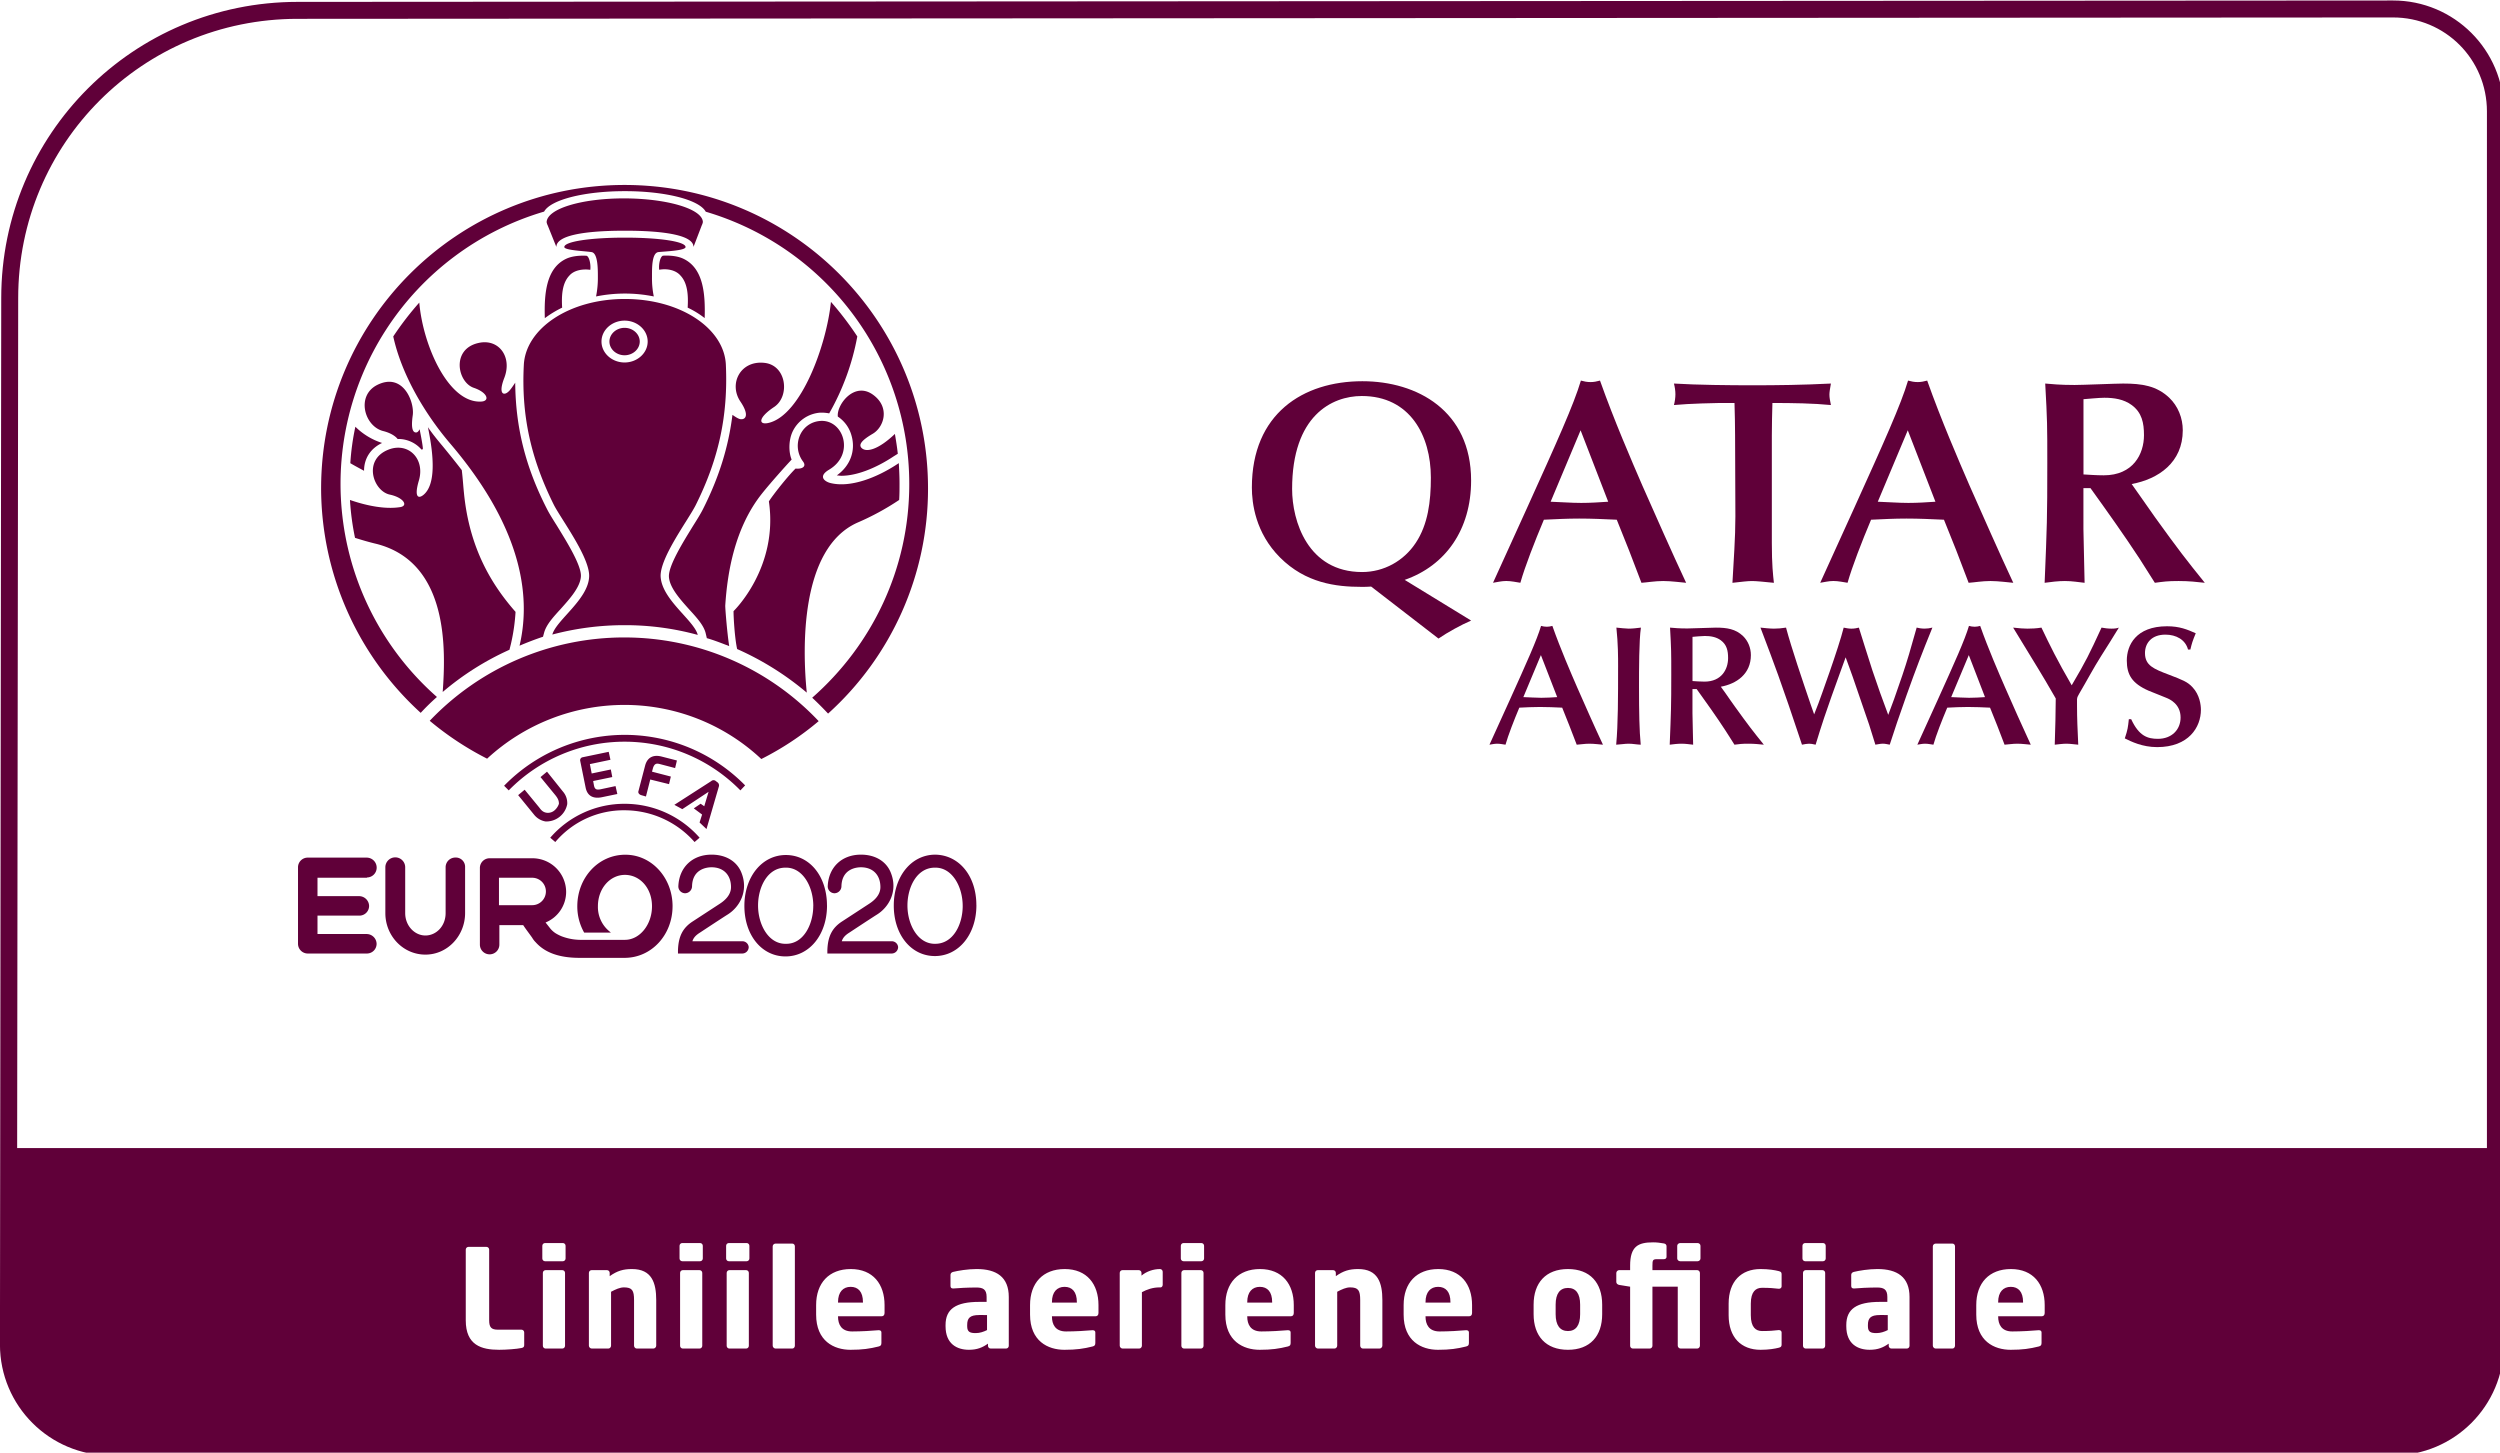
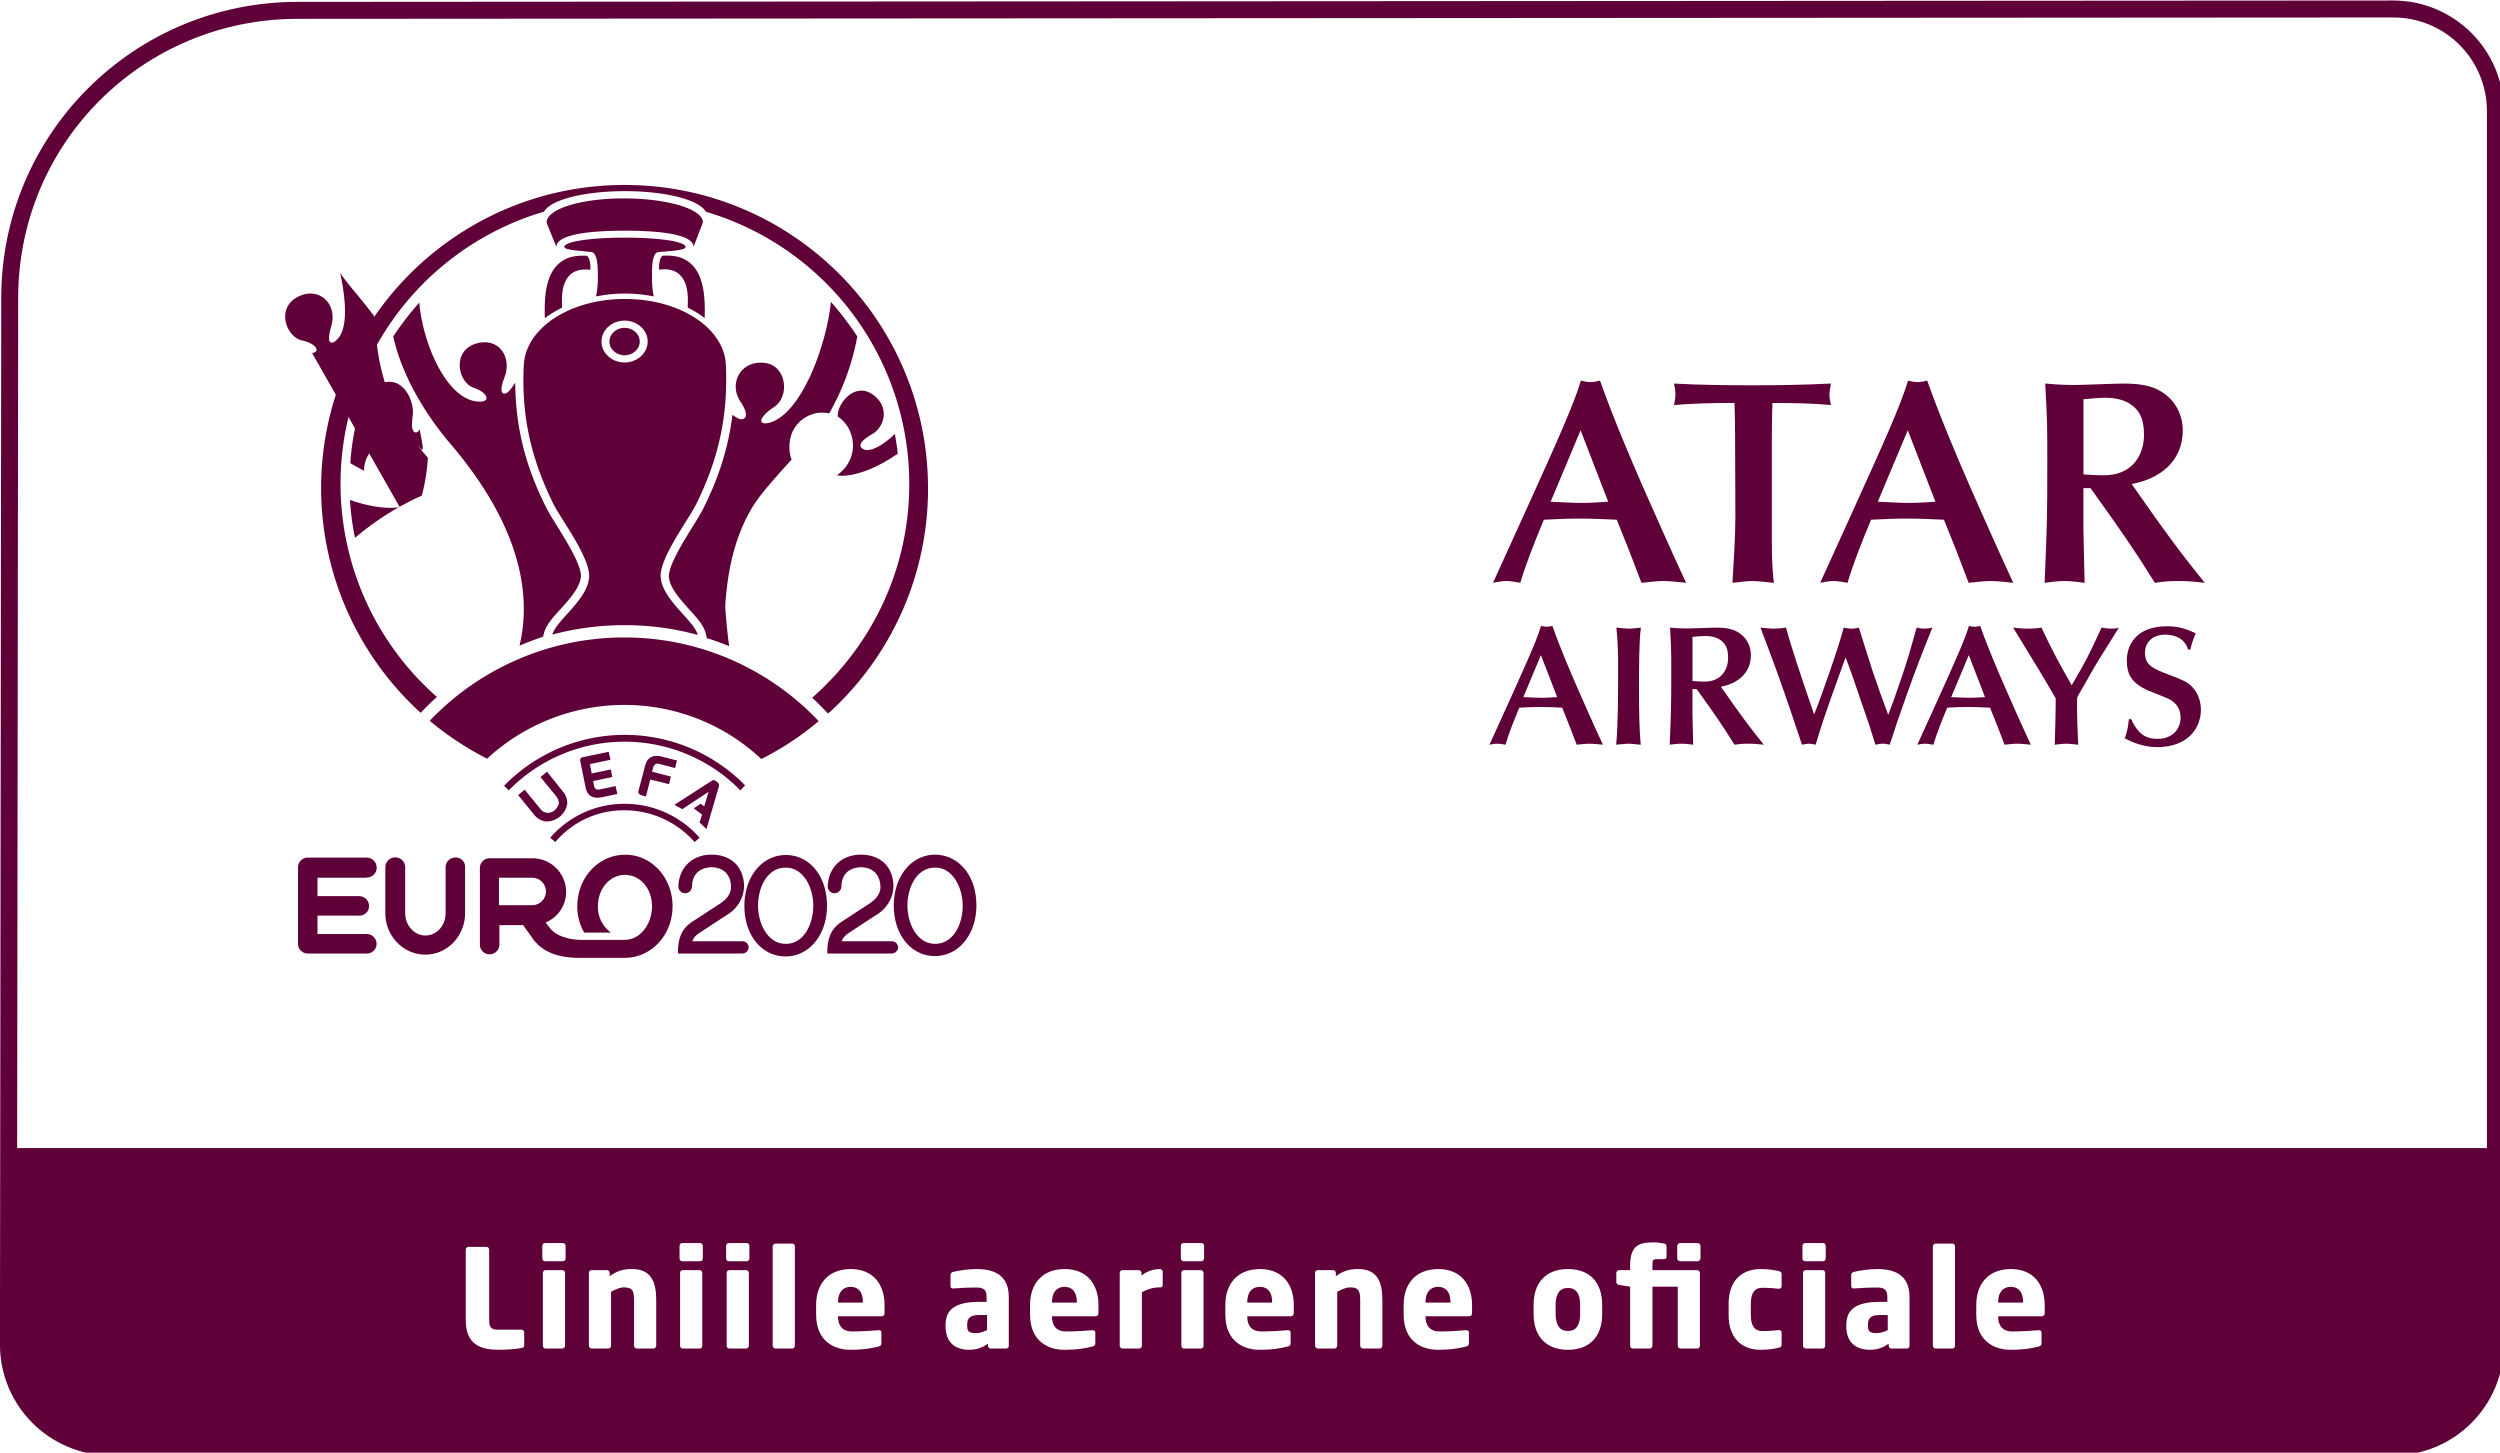
<svg xmlns="http://www.w3.org/2000/svg" width="222.051mm" height="129.027mm" viewBox="0 0 222.051 129.027" version="1.1" id="svg8">
  <defs id="defs2" />
  <g id="layer1" transform="translate(2.802,-27.687)">
    <g id="g1175" transform="translate(0.28)" style="fill:#600039;fill-opacity:1">
      <g id="g938" style="fill:#600039;fill-opacity:1">
        <path id="Wordmark" d="m 52.392,99.657 a 8.292,8.292 0 0 1 6.218,2.82 l 0.448,-0.384 a 8.861,8.861 0 0 0 -6.634,-3.012 8.702,8.702 0 0 0 -6.633,3.012 l 0.448,0.384 a 7.955,7.955 0 0 1 6.154,-2.82 z m 7.277,1.667 1.09,-3.75 a 0.343,0.343 0 0 0 -0.129,-0.412 l -0.128,-0.096 a 0.301,0.301 0 0 0 -0.412,0 l -3.276,2.106 0.706,0.384 2.334,-1.539 -0.384,1.282 -0.321,-0.224 -0.608,0.412 0.737,0.549 -0.225,0.704 z M 46.179,99.657 a 0.902,0.902 0 0 1 -0.674,0.224 c -0.255,-0.032 -0.448,-0.128 -0.673,-0.449 l -1.314,-1.602 -0.577,0.481 1.41,1.731 a 1.648,1.648 0 0 0 1.026,0.608 1.893,1.893 0 0 0 1.922,-1.538 1.554,1.554 0 0 0 -0.384,-1.122 l -1.411,-1.763 -0.577,0.481 1.314,1.602 c 0.257,0.321 0.321,0.514 0.321,0.77 a 1.314,1.314 0 0 1 -0.383,0.577 z m 16.922,-2.212 a 14.974,14.974 0 0 0 -21.409,0.033 l 0.412,0.412 a 14.396,14.396 0 0 1 20.576,0 z m -12.117,-2.981 -2.308,0.481 a 0.265,0.265 0 0 0 -0.224,0.321 l 0.481,2.371 c 0.161,0.802 0.737,0.994 1.41,0.866 l 1.407,-0.292 -0.159,-0.704 -1.347,0.288 c -0.353,0.065 -0.512,0 -0.577,-0.384 l -0.065,-0.353 1.698,-0.353 -0.128,-0.673 -1.7,0.356 -0.161,-0.833 1.827,-0.384 z m 4.552,1.09 1.346,0.353 0.161,-0.673 -1.373,-0.353 c -0.641,-0.161 -1.218,0 -1.442,0.769 l -0.61,2.334 c -0.032,0.128 0.065,0.257 0.225,0.32 l 0.448,0.129 0.384,-1.51 1.667,0.412 0.161,-0.673 -1.674,-0.435 0.096,-0.353 c 0.128,-0.351 0.287,-0.409 0.608,-0.32 z m 14.838,12.563 c 0,2.596 -1.569,4.52 -3.685,4.52 -2.116,0 -3.654,-1.892 -3.654,-4.487 0,-2.595 1.571,-4.52 3.685,-4.52 2.114,0 3.651,1.892 3.651,4.487 z m -1.218,0.033 c 0,-1.7 -0.93,-3.433 -2.471,-3.398 -1.602,0 -2.436,1.731 -2.436,3.365 0,1.698 0.93,3.433 2.471,3.398 1.564,0.032 2.433,-1.731 2.433,-3.365 z m 14.487,-0.065 c 0,2.596 -1.571,4.519 -3.685,4.519 -2.114,0 -3.654,-1.891 -3.654,-4.487 0,-2.596 1.571,-4.519 3.685,-4.519 2.113,0.032 3.651,1.889 3.651,4.487 z m -1.218,0.065 c 0,-1.7 -0.93,-3.433 -2.471,-3.398 -1.602,0 -2.436,1.731 -2.436,3.365 0,1.698 0.93,3.433 2.471,3.398 1.6,0 2.437,-1.731 2.437,-3.365 z m -45.062,-4.295 a 0.861,0.861 0 0 0 -0.865,0.865 v 4.071 c 0,1.153 -0.833,1.987 -1.795,1.987 -0.961,0 -1.795,-0.865 -1.795,-1.987 v -4.071 a 0.881,0.881 0 0 0 -1.763,0 v 4.071 c 0,2.018 1.571,3.685 3.557,3.685 1.987,0 3.526,-1.698 3.526,-3.685 v -4.071 a 0.824,0.824 0 0 0 -0.869,-0.865 z m 19.292,4.326 c 0,2.532 -1.859,4.583 -4.263,4.583 h -4.006 c -1.826,0 -3.077,-0.481 -3.877,-1.373 a 2,2 0 0 1 -0.321,-0.412 c -0.288,-0.412 -0.549,-0.737 -0.8,-1.122 h -2.116 v 1.73 a 0.865,0.865 0 1 1 -1.73,0 v -6.803 a 0.862,0.862 0 0 1 0.865,-0.866 h 3.814 a 2.997,2.997 0 0 1 2.981,2.981 2.938,2.938 0 0 1 -1.827,2.724 l 0.353,0.449 a 2.088,2.088 0 0 0 0.549,0.514 3.774,3.774 0 0 0 0.508,0.257 4.785,4.785 0 0 0 1.635,0.321 h 4.005 c 1.315,0 2.404,-1.347 2.404,-2.981 0,-1.634 -1.089,-2.789 -2.404,-2.789 -1.315,0 -2.4,1.192 -2.4,2.787 a 2.793,2.793 0 0 0 0.961,2.179 l 0.192,0.161 h -2.374 a 4.709,4.709 0 0 1 -0.61,-2.334 c 0,-2.532 1.859,-4.583 4.263,-4.583 2.34,-0.005 4.199,2.046 4.199,4.578 z m -11.25,-1.314 a 1.216,1.216 0 0 0 -1.218,-1.218 h -2.951 v 2.436 h 2.948 a 1.216,1.216 0 0 0 1.221,-1.218 z m 17.437,4.422 H 58.418 c 0.096,-0.32 0.32,-0.549 0.673,-0.769 0,0 1.795,-1.186 2.403,-1.571 1.122,-0.673 1.955,-2.147 1.251,-3.814 -0.412,-0.961 -1.373,-1.538 -2.628,-1.538 -1.698,0 -2.883,1.122 -2.949,2.82 a 0.61,0.61 0 0 0 0.61,0.61 0.63,0.63 0 0 0 0.608,-0.61 c 0.033,-1.571 1.347,-1.698 1.731,-1.698 1.057,0 1.73,0.673 1.73,1.763 0,0.704 -0.549,1.186 -0.993,1.475 l -2.404,1.569 c -0.898,0.578 -1.282,1.347 -1.314,2.596 v 0.257 h 5.705 a 0.575,0.575 0 0 0 0.577,-0.577 0.566,0.566 0 0 0 -0.577,-0.513 z m -33.334,-5.665 a 0.87,0.87 0 0 0 0.866,-0.898 0.89,0.89 0 0 0 -0.898,-0.865 h -5.224 a 0.861,0.861 0 0 0 -0.865,0.865 v 6.788 a 0.869,0.869 0 0 0 0.898,0.865 h 5.217 a 0.862,0.862 0 0 0 0.866,-0.865 0.89,0.89 0 0 0 -0.898,-0.866 h -4.352 v -1.634 h 3.717 a 0.862,0.862 0 0 0 0.866,-0.865 0.891,0.891 0 0 0 -0.898,-0.866 h -3.685 v -1.634 h 4.394 z m 46.603,5.665 h -4.425 c 0.096,-0.32 0.321,-0.549 0.674,-0.769 0,0 1.795,-1.186 2.403,-1.571 1.122,-0.673 1.955,-2.147 1.251,-3.814 -0.412,-0.961 -1.373,-1.538 -2.628,-1.538 -1.7,0 -2.883,1.122 -2.949,2.82 a 0.61,0.61 0 0 0 0.61,0.61 0.63,0.63 0 0 0 0.608,-0.61 c 0.032,-1.571 1.346,-1.698 1.731,-1.698 1.057,0 1.73,0.673 1.73,1.763 0,0.704 -0.549,1.186 -0.994,1.475 l -2.404,1.569 c -0.898,0.578 -1.282,1.347 -1.314,2.596 v 0.257 h 5.708 a 0.575,0.575 0 0 0 0.577,-0.577 0.566,0.566 0 0 0 -0.577,-0.513 z" style="fill:#600039;fill-opacity:1;stroke-width:0.137" />
-         <path d="m 32.426,72.735 c -1.251,0.192 -2.853,-0.096 -4.424,-0.641 a 23.143,23.143 0 0 0 0.449,3.365 c 0.61,0.192 1.251,0.384 1.955,0.549 6.437,1.694 6.089,9.547 5.833,13.141 a 24.798,24.798 0 0 1 5.93,-3.75 l 0.128,-0.512 a 16.959,16.959 0 0 0 0.412,-2.853 c -2.084,-2.371 -4.103,-5.609 -4.583,-10.572 -0.065,-0.608 -0.096,-1.218 -0.192,-2.018 -0.514,-0.673 -1.059,-1.347 -1.635,-2.051 -0.481,-0.577 -0.961,-1.155 -1.373,-1.763 0.549,2.628 0.706,5.128 -0.412,6.025 -0.449,0.353 -0.833,0.192 -0.384,-1.314 0.549,-1.922 -0.961,-3.397 -2.692,-2.724 -2.334,0.898 -1.373,3.718 0.128,4.006 1.247,0.279 1.631,1.016 0.862,1.112 z" id="path869" style="fill:#600039;fill-opacity:1;stroke-width:0.137" />
+         <path d="m 32.426,72.735 c -1.251,0.192 -2.853,-0.096 -4.424,-0.641 a 23.143,23.143 0 0 0 0.449,3.365 a 24.798,24.798 0 0 1 5.93,-3.75 l 0.128,-0.512 a 16.959,16.959 0 0 0 0.412,-2.853 c -2.084,-2.371 -4.103,-5.609 -4.583,-10.572 -0.065,-0.608 -0.096,-1.218 -0.192,-2.018 -0.514,-0.673 -1.059,-1.347 -1.635,-2.051 -0.481,-0.577 -0.961,-1.155 -1.373,-1.763 0.549,2.628 0.706,5.128 -0.412,6.025 -0.449,0.353 -0.833,0.192 -0.384,-1.314 0.549,-1.922 -0.961,-3.397 -2.692,-2.724 -2.334,0.898 -1.373,3.718 0.128,4.006 1.247,0.279 1.631,1.016 0.862,1.112 z" id="path869" style="fill:#600039;fill-opacity:1;stroke-width:0.137" />
        <path d="m 52.358,84.305 a 23.852,23.852 0 0 0 -17.272,7.403 26.982,26.982 0 0 0 5.097,3.365 17.986,17.986 0 0 1 12.176,-4.775 17.742,17.742 0 0 1 12.179,4.806 25.958,25.958 0 0 0 5.095,-3.365 23.716,23.716 0 0 0 -17.274,-7.433 z" id="path871" style="fill:#600039;fill-opacity:1;stroke-width:0.137" />
        <path d="m 34.285,91.003 a 19.755,19.755 0 0 1 1.442,-1.41 25.21,25.21 0 0 1 9.519,-43.112 c 0.577,-1.052 3.557,-1.816 7.178,-1.816 3.621,0 6.603,0.769 7.179,1.826 a 25.208,25.208 0 0 1 18.076,24.194 c 0,7.564 -3.332,14.326 -8.621,18.974 0.481,0.449 0.961,0.93 1.41,1.41 A 26.872,26.872 0 0 0 79.345,71.068 c 0,-14.871 -12.051,-26.953 -26.953,-26.953 -14.871,0 -26.953,12.051 -26.953,26.953 a 27.048,27.048 0 0 0 8.846,19.935 z" id="path873" style="fill:#600039;fill-opacity:1;stroke-width:0.137" />
        <path d="m 45.149,84.241 0.096,-0.353 c 0.192,-0.704 0.769,-1.346 1.473,-2.114 0.802,-0.898 1.731,-1.922 1.796,-2.883 0.063,-0.994 -1.314,-3.173 -2.116,-4.487 -0.384,-0.61 -0.706,-1.122 -0.898,-1.51 -1.922,-3.75 -2.787,-7.277 -2.82,-11.217 -0.192,0.288 -0.449,0.673 -0.608,0.8 -0.412,0.384 -0.93,0.225 -0.353,-1.249 0.706,-1.859 -0.512,-3.493 -2.308,-3.077 -2.436,0.549 -1.859,3.493 -0.412,3.982 1.218,0.412 1.442,1.153 0.704,1.218 -2.916,0.224 -5.217,-4.936 -5.544,-8.787 a 26.848,26.848 0 0 0 -2.312,3.008 c 0.706,3.238 2.661,6.699 5.065,9.519 6.827,8.011 7.05,14.134 6.152,17.948 0.578,-0.251 1.41,-0.573 2.084,-0.796 z" id="path875" style="fill:#600039;fill-opacity:1;stroke-width:0.137" />
        <path d="m 74.411,66.228 c 1.024,-0.577 1.602,-2.371 0.032,-3.493 -1.667,-1.186 -3.238,0.93 -3.108,1.955 a 2.942,2.942 0 0 1 1.218,1.698 c 0.384,1.347 -0.129,2.692 -1.314,3.526 0.128,0 0.255,0.032 0.412,0.032 1.314,0 3.012,-0.641 4.648,-1.73 l 0.362,-0.225 c -0.065,-0.608 -0.161,-1.185 -0.257,-1.763 -1.51,1.443 -2.628,1.7 -3.012,1.186 -0.135,-0.224 -0.07,-0.545 1.02,-1.186 z" id="path877" style="fill:#600039;fill-opacity:1;stroke-width:0.137" />
-         <path d="M 68.577,89.208 C 68.193,85.394 67.936,76.42 73.064,74.113 a 22.821,22.821 0 0 0 3.718,-2.02 c 0.032,-0.481 0.032,-0.961 0.032,-1.475 0,-0.608 -0.032,-1.218 -0.063,-1.795 -1.955,1.314 -4.328,2.212 -6.091,1.763 -0.481,-0.128 -1.122,-0.577 -0.096,-1.186 2.308,-1.373 1.282,-4.454 -0.769,-4.326 -1.826,0.128 -2.596,2.243 -1.538,3.622 0.32,0.449 -0.129,0.673 -0.673,0.608 -0.578,0.549 -1.922,2.212 -2.373,2.918 0.865,5.897 -3.14,9.748 -3.14,9.748 0,0.512 0.096,2.334 0.32,3.365 a 25.729,25.729 0 0 1 6.185,3.872 z" id="path879" style="fill:#600039;fill-opacity:1;stroke-width:0.137" />
        <path d="m 28.035,68.829 c 0.384,0.225 0.8,0.449 1.218,0.673 0,-1.089 0.577,-1.987 1.602,-2.471 a 5.942,5.942 0 0 1 -2.373,-1.442 21.796,21.796 0 0 0 -0.448,3.24 z" id="path881" style="fill:#600039;fill-opacity:1;stroke-width:0.137" />
        <path d="m 30.438,61.87 c -1.922,0.961 -1.153,3.685 0.514,4.103 0.641,0.159 1.09,0.448 1.282,0.704 h 0.032 a 2.719,2.719 0 0 1 2.051,0.898 c 0.032,0.065 0.161,0.065 0.161,-0.065 -0.033,-0.384 -0.161,-1.057 -0.29,-1.698 -0.096,0.192 -0.192,0.288 -0.32,0.288 -0.224,0 -0.481,-0.224 -0.288,-1.538 0.161,-1.186 -0.865,-3.814 -3.141,-2.692 z" id="path883" style="fill:#600039;fill-opacity:1;stroke-width:0.137" />
        <path d="m 70.724,54.498 c -0.412,3.942 -2.66,10 -5.48,10.737 -0.961,0.257 -1.059,-0.412 0.448,-1.41 1.41,-0.961 1.09,-3.718 -0.897,-3.91 -2.116,-0.224 -3.173,1.859 -2.116,3.433 0.865,1.281 0.412,1.634 0,1.569 -0.192,-0.032 -0.481,-0.224 -0.704,-0.384 -0.353,2.853 -1.186,5.546 -2.629,8.397 -0.192,0.384 -0.512,0.898 -0.897,1.51 -0.802,1.314 -2.179,3.494 -2.116,4.487 0.065,0.961 0.994,1.987 1.795,2.883 0.706,0.769 1.315,1.442 1.475,2.147 l 0.096,0.412 c 0.673,0.192 1.314,0.449 1.987,0.706 -0.192,-1.249 -0.351,-3.295 -0.351,-3.589 0.192,-3.021 0.865,-6.956 3.269,-9.968 0.737,-0.93 2.147,-2.5 2.628,-3.012 -0.257,-0.61 -0.288,-1.635 0.063,-2.436 a 2.953,2.953 0 0 1 2.471,-1.731 h 0.224 a 3.582,3.582 0 0 1 0.577,0.065 21.732,21.732 0 0 0 2.497,-6.833 27.735,27.735 0 0 0 -2.34,-3.071 z" id="path885" style="fill:#600039;fill-opacity:1;stroke-width:0.137" />
        <path d="m 55.469,51.647 c -0.065,-0.482 0.096,-1.218 0.353,-1.251 0.608,-0.032 1.314,0.033 1.826,0.288 1.763,0.865 1.922,3.141 1.859,5.256 a 7.913,7.913 0 0 0 -1.51,-0.928 c 0.065,-1.09 0,-2.18 -0.641,-2.853 -0.412,-0.481 -1.181,-0.641 -1.887,-0.512 z m -6.025,-1.571 c 0.577,0.063 0.577,1.473 0.577,2.211 a 8.367,8.367 0 0 1 -0.161,1.731 12.932,12.932 0 0 1 5.128,0 7.926,7.926 0 0 1 -0.159,-1.731 c 0,-0.737 -0.032,-2.147 0.577,-2.211 0.641,-0.065 2.404,-0.129 2.404,-0.449 0,-0.481 -2.275,-0.833 -5.385,-0.833 -3.11,0 -5.384,0.353 -5.384,0.833 -0.001,0.288 1.729,0.353 2.403,0.449 z m -2.596,4.943 c -0.065,-1.09 0,-2.18 0.641,-2.853 0.412,-0.481 1.185,-0.61 1.859,-0.512 0.063,-0.482 -0.096,-1.218 -0.353,-1.251 -0.61,-0.032 -1.314,0.033 -1.827,0.288 -1.763,0.865 -1.922,3.141 -1.859,5.256 a 9.391,9.391 0 0 1 1.539,-0.935 z m -1.282,-7.309 a 1.033,1.033 0 0 1 -0.096,-0.288 c 0.032,-1.185 3.077,-2.114 6.858,-2.114 3.781,0 6.987,0.923 7.019,2.102 a 0.99,0.99 0 0 1 -0.096,0.288 l -0.736,1.922 c 0,-0.994 -2.373,-1.442 -6.091,-1.442 -3.75,0 -6.089,0.448 -6.089,1.442 z m 10.031,31.21 c 0.129,2.051 2.981,3.879 3.295,5.16 a 24.343,24.343 0 0 0 -6.507,-0.865 24.912,24.912 0 0 0 -6.409,0.833 c 0.351,-1.282 3.173,-3.108 3.269,-5.128 0.096,-1.667 -2.437,-5.064 -3.11,-6.346 -2.114,-4.23 -2.916,-8.076 -2.691,-12.467 0.159,-3.238 4.038,-5.865 8.973,-5.865 4.969,0 8.846,2.628 8.974,5.865 0.192,4.394 -0.577,8.238 -2.691,12.467 -0.667,1.314 -3.199,4.679 -3.103,6.346 z m -1.153,-20.896 c 0,-1.026 -0.93,-1.859 -2.051,-1.859 -1.122,0 -2.051,0.833 -2.051,1.859 0,1.026 0.93,1.859 2.051,1.859 1.122,0 2.051,-0.833 2.051,-1.859 z m -2.051,-1.218 c -0.737,0 -1.346,0.549 -1.346,1.218 0,0.669 0.608,1.218 1.346,1.218 0.737,0 1.347,-0.549 1.347,-1.218 0,-0.669 -0.61,-1.218 -1.347,-1.218 z" id="path887" style="fill:#600039;fill-opacity:1;stroke-width:0.137" />
      </g>
      <g id="g1099" style="fill:#600039;fill-opacity:1">
        <g id="g1083" transform="matrix(0.612,0,0,0.612,71.566,99.899)" style="fill:#600039;fill-opacity:1">
-           <path style="fill:#600039;fill-opacity:1;fill-rule:evenodd;stroke-width:0.068" clip-rule="evenodd" d="m 65.553,-47.029 c 0,-10.622 5.758,-13.491 10.111,-13.491 6.998,0 10.026,5.734 10.026,11.849 0,3.494 -0.426,6.785 -2.179,9.443 -1.746,2.653 -4.643,4.255 -7.804,4.255 -7.892,-0.003 -10.154,-7.419 -10.154,-12.056 m 21.244,21.71 c 1.275,-0.883 3.278,-1.98 4.734,-2.613 l -9.64,-5.904 c 5.928,-2.062 9.64,-7.291 9.64,-14.417 0,-10.117 -7.81,-14.414 -15.784,-14.414 -8.611,0 -16.034,4.718 -16.034,15.428 0,2.272 0.511,6.575 4.09,10.157 3.715,3.715 8.108,4.26 11.817,4.26 0.468,0 0.939,0 1.405,-0.043 z" id="path287" />
          <path style="fill:#600039;fill-opacity:1;fill-rule:evenodd;stroke-width:0.068" clip-rule="evenodd" d="m 111.427,-45.177 c -1.322,0.088 -2.602,0.173 -3.922,0.173 -1.495,0 -2.946,-0.128 -4.433,-0.173 l 4.348,-10.367 4.007,10.367 m 4.824,11.766 c 0.766,-0.045 1.958,-0.258 3.156,-0.258 1.197,0 2.687,0.213 3.329,0.258 -1.924,-4.092 -4.736,-10.457 -6.359,-14.127 -1.533,-3.542 -4.092,-9.443 -6.141,-15.22 -0.468,0.13 -0.897,0.216 -1.368,0.216 -0.511,0 -0.939,-0.085 -1.405,-0.216 -1.024,3.462 -3.496,8.941 -7.807,18.464 l -4.947,10.88 c 0.601,-0.085 1.192,-0.258 1.921,-0.258 0.681,0 1.493,0.17 2.049,0.258 0.681,-2.403 2.052,-5.907 3.411,-9.151 1.708,-0.082 3.414,-0.168 5.12,-0.168 1.831,0 3.627,0.082 5.46,0.168 l 1.788,4.47 z" id="path289" />
          <path style="fill:#600039;fill-opacity:1;stroke-width:0.068" d="m 135.175,-54.785 c 0,-1.605 0.045,-3.201 0.085,-4.723 2.94,0 5.971,0.048 8.488,0.298 -0.13,-0.676 -0.216,-1.054 -0.216,-1.517 0,-0.341 0.085,-0.889 0.216,-1.602 -4.095,0.208 -7.85,0.253 -11.391,0.253 -3.284,0 -8.02,-0.045 -11.389,-0.253 0.13,0.503 0.213,1.051 0.213,1.559 0,0.503 -0.083,1.054 -0.213,1.559 2.177,-0.213 6.274,-0.298 6.657,-0.298 h 2.131 c 0.045,1.647 0.085,3.121 0.085,4.68 l 0.045,11.761 c 0,3.206 -0.258,6.455 -0.428,9.659 1.535,-0.168 2.174,-0.258 2.9,-0.258 0.508,0 1.881,0.13 3.116,0.258 -0.128,-1.181 -0.298,-2.573 -0.298,-5.779 v -15.598" id="path291" />
          <path style="fill:#600039;fill-opacity:1;fill-rule:evenodd;stroke-width:0.068" clip-rule="evenodd" d="m 158.918,-45.177 c -1.325,0.088 -2.605,0.173 -3.925,0.173 -1.493,0 -2.946,-0.128 -4.441,-0.173 l 4.353,-10.367 4.013,10.367 m 4.819,11.766 c 0.764,-0.045 1.961,-0.258 3.156,-0.258 1.195,0 2.685,0.213 3.323,0.258 -1.921,-4.092 -4.728,-10.457 -6.354,-14.127 -1.533,-3.542 -4.092,-9.443 -6.141,-15.22 -0.474,0.13 -0.899,0.216 -1.368,0.216 -0.508,0 -0.937,-0.085 -1.408,-0.216 -1.022,3.462 -3.494,8.941 -7.804,18.464 l -4.944,10.88 c 0.596,-0.085 1.192,-0.258 1.916,-0.258 0.684,0 1.49,0.17 2.052,0.258 0.686,-2.403 2.049,-5.907 3.411,-9.151 1.703,-0.082 3.409,-0.168 5.117,-0.168 1.836,0 3.624,0.082 5.463,0.168 l 1.791,4.47 z" id="path293" />
          <path style="fill:#600039;fill-opacity:1;fill-rule:evenodd;stroke-width:0.068" clip-rule="evenodd" d="m 187.397,-47.745 c 3.88,-0.718 7.418,-3.121 7.418,-7.802 0,-1.772 -0.684,-3.499 -1.961,-4.72 -1.831,-1.727 -3.925,-2.062 -6.697,-2.062 -0.979,0 -5.926,0.208 -7.038,0.208 -2.174,0 -3.284,-0.128 -4.268,-0.208 0.301,5.436 0.301,6.027 0.301,11.551 0,8.134 -0.045,9.06 -0.386,17.367 0.939,-0.128 1.961,-0.258 2.94,-0.258 1.067,0 2.006,0.17 2.86,0.258 0,-1.099 -0.17,-6.535 -0.17,-7.759 V -47.154 h 1.022 c 2.304,3.201 4.949,6.913 7.126,10.244 0.636,0.971 1.581,2.528 2.219,3.499 1.28,-0.168 1.791,-0.258 3.454,-0.258 1.535,0 2.602,0.13 3.794,0.258 -2.687,-3.331 -3.837,-4.808 -7.206,-9.486 -0.639,-0.886 -1.581,-2.278 -2.219,-3.161 l -1.189,-1.687 m -6.995,-12.312 c 0.639,-0.04 2.214,-0.21 3.028,-0.21 1.408,0 2.815,0.21 3.967,1.054 1.493,1.096 1.788,2.61 1.788,4.38 0,2.741 -1.575,5.822 -5.841,5.822 -1.11,0 -2.134,-0.085 -2.94,-0.128 v -10.918 z" id="path295" />
        </g>
        <g id="g1076" transform="matrix(1.079,0,0,1.079,30.043,114.286)" style="fill:#600039;fill-opacity:1">
          <path style="fill:#600039;fill-opacity:1;fill-rule:evenodd;stroke-width:0.068" clip-rule="evenodd" d="m 97.484,-22.874 c -0.442,0.029 -0.87,0.056 -1.309,0.056 -0.498,0 -0.977,-0.043 -1.477,-0.056 l 1.445,-3.459 1.341,3.459 m 1.607,3.917 c 0.255,-0.013 0.652,-0.082 1.048,-0.082 0.399,0 0.897,0.069 1.112,0.082 -0.641,-1.362 -1.581,-3.483 -2.118,-4.71 -0.511,-1.179 -1.368,-3.148 -2.046,-5.069 -0.16,0.043 -0.301,0.069 -0.455,0.069 -0.173,0 -0.314,-0.029 -0.476,-0.069 -0.341,1.149 -1.165,2.98 -2.6,6.155 l -1.647,3.624 c 0.194,-0.027 0.396,-0.082 0.639,-0.082 0.226,0 0.498,0.056 0.681,0.082 0.229,-0.801 0.681,-1.966 1.136,-3.049 0.569,-0.029 1.136,-0.056 1.708,-0.056 0.609,0 1.208,0.027 1.823,0.056 l 0.596,1.495 z" id="path273" />
          <path style="fill:#600039;fill-opacity:1;stroke-width:0.068" d="m 102.497,-25.348 c 0,2.4 0,4.72 -0.157,6.391 0.314,-0.013 0.716,-0.082 1.027,-0.082 0.325,0 0.665,0.069 0.993,0.082 -0.112,-1.136 -0.141,-2.656 -0.141,-4.747 0,-1.421 0,-3.85 0.157,-4.891 -0.343,0.043 -0.694,0.085 -1.008,0.085 -0.213,0 -0.74,-0.056 -1.011,-0.085 0.141,1.36 0.141,2.36 0.141,3.246" id="path275" />
          <path style="fill:#600039;fill-opacity:1;fill-rule:evenodd;stroke-width:0.068" clip-rule="evenodd" d="m 110.953,-23.73 c 1.291,-0.237 2.475,-1.043 2.475,-2.602 0,-0.591 -0.229,-1.165 -0.652,-1.575 -0.612,-0.575 -1.312,-0.687 -2.232,-0.687 -0.33,0 -1.98,0.069 -2.35,0.069 -0.724,0 -1.096,-0.043 -1.421,-0.069 0.101,1.812 0.101,2.006 0.101,3.85 0,2.709 -0.019,3.02 -0.128,5.787 0.311,-0.04 0.652,-0.082 0.979,-0.082 0.357,0 0.668,0.056 0.95,0.082 0,-0.365 -0.056,-2.177 -0.056,-2.586 v -1.993 h 0.346 c 0.766,1.064 1.65,2.302 2.371,3.414 0.216,0.319 0.527,0.841 0.74,1.165 0.428,-0.056 0.599,-0.082 1.152,-0.082 0.511,0 0.867,0.045 1.267,0.082 -0.894,-1.107 -1.277,-1.599 -2.4,-3.161 -0.216,-0.29 -0.527,-0.756 -0.74,-1.054 l -0.402,-0.559 m -2.334,-4.103 c 0.213,-0.016 0.742,-0.072 1.014,-0.072 0.468,0 0.937,0.072 1.32,0.354 0.498,0.367 0.599,0.87 0.599,1.463 0,0.913 -0.527,1.94 -1.945,1.94 -0.375,0 -0.716,-0.032 -0.985,-0.048 v -3.637 z" id="path277" />
          <path style="fill:#600039;fill-opacity:1;stroke-width:0.068" d="m 118.358,-22.246 c -0.665,-1.95 -1.597,-4.691 -2.036,-6.349 -0.357,0.056 -0.665,0.085 -0.995,0.085 -0.341,0 -0.828,-0.056 -1.11,-0.085 0.58,1.517 1.08,2.866 1.466,3.933 0.655,1.831 1.078,3.095 1.594,4.638 l 0.357,1.067 c 0.197,-0.04 0.426,-0.082 0.583,-0.082 0.157,0 0.298,0.027 0.54,0.082 0.226,-0.732 0.498,-1.628 0.697,-2.203 0.553,-1.602 0.625,-1.828 1.352,-3.824 l 0.423,-1.165 c 0.16,0.45 0.431,1.165 0.585,1.615 0.157,0.436 0.883,2.584 1.051,3.063 0.232,0.631 0.285,0.817 0.812,2.512 0.133,-0.013 0.396,-0.082 0.612,-0.082 0.2,0 0.357,0.045 0.569,0.082 0.543,-1.671 0.601,-1.839 1.392,-4.09 0.782,-2.193 1.264,-3.441 2.121,-5.548 -0.216,0.056 -0.426,0.085 -0.641,0.085 -0.271,0 -0.498,-0.045 -0.655,-0.085 -0.511,1.825 -0.769,2.711 -1.176,3.919 -0.673,1.966 -0.756,2.193 -1.165,3.265 -0.455,-1.211 -0.897,-2.435 -1.306,-3.669 -0.229,-0.673 -1.096,-3.486 -1.11,-3.512 -0.2,0.043 -0.343,0.085 -0.625,0.085 -0.253,0 -0.439,-0.056 -0.625,-0.085 -0.428,1.714 -1.937,5.846 -2.075,6.224 l -0.357,0.915 -0.277,-0.79" id="path279" />
          <path style="fill:#600039;fill-opacity:1;fill-rule:evenodd;stroke-width:0.068" clip-rule="evenodd" d="m 132.7,-22.874 c -0.439,0.029 -0.865,0.056 -1.306,0.056 -0.495,0 -0.979,-0.043 -1.477,-0.056 l 1.45,-3.459 1.333,3.459 m 1.61,3.917 c 0.258,-0.013 0.652,-0.082 1.054,-0.082 0.394,0 0.894,0.069 1.104,0.082 -0.636,-1.362 -1.575,-3.483 -2.113,-4.71 -0.514,-1.179 -1.373,-3.148 -2.052,-5.069 -0.154,0.043 -0.295,0.069 -0.452,0.069 -0.168,0 -0.317,-0.029 -0.471,-0.069 -0.341,1.149 -1.165,2.98 -2.602,6.155 l -1.647,3.624 c 0.194,-0.027 0.396,-0.082 0.633,-0.082 0.234,0 0.5,0.056 0.689,0.082 0.226,-0.801 0.684,-1.966 1.139,-3.049 0.564,-0.029 1.136,-0.056 1.703,-0.056 0.612,0 1.208,0.027 1.82,0.056 l 0.599,1.495 z" id="path281" />
          <path style="fill:#600039;fill-opacity:1;stroke-width:0.068" d="m 140.279,-22.722 c 0,-0.125 0.085,-0.279 0.184,-0.45 0.599,-1.011 1.152,-2.067 1.791,-3.076 0.213,-0.341 1.251,-1.969 1.466,-2.347 -0.157,0.056 -0.314,0.085 -0.599,0.085 -0.314,0 -0.601,-0.045 -0.828,-0.085 -1.024,2.219 -1.251,2.698 -2.456,4.747 -1.211,-2.091 -1.751,-3.201 -2.491,-4.747 -0.412,0.069 -0.828,0.085 -1.165,0.085 -0.314,0 -0.641,-0.029 -1.165,-0.085 0.734,1.224 1.945,3.161 2.672,4.396 l 0.836,1.437 c 0,0.867 -0.043,2.711 -0.083,3.805 0.269,-0.027 0.665,-0.082 0.95,-0.082 0.327,0 0.657,0.056 0.985,0.082 -0.056,-1.306 -0.101,-2.062 -0.101,-3.246 v -0.519" id="path283" />
          <path style="fill:#600039;fill-opacity:1;stroke-width:0.068" d="m 144.541,-21.062 c -0.072,0.673 -0.088,0.854 -0.333,1.586 0.514,0.255 1.44,0.718 2.661,0.718 2.602,0 3.605,-1.642 3.605,-3.073 0,-0.396 -0.099,-1.227 -0.692,-1.857 -0.412,-0.45 -0.841,-0.607 -1.932,-1.027 -1.253,-0.476 -1.98,-0.758 -1.98,-1.783 0,-0.833 0.556,-1.519 1.679,-1.519 0.891,0 1.65,0.42 1.863,1.224 h 0.194 c 0.13,-0.535 0.16,-0.644 0.442,-1.338 -0.694,-0.306 -1.322,-0.575 -2.36,-0.575 -2.573,0 -3.315,1.575 -3.315,2.813 0,1.165 0.415,1.884 1.793,2.491 0.399,0.168 1.07,0.42 1.469,0.591 0.271,0.109 1.165,0.503 1.165,1.615 0,1.011 -0.74,1.756 -1.863,1.756 -0.838,0 -1.554,-0.213 -2.203,-1.615 h -0.194" id="path285" />
        </g>
      </g>
    </g>
    <path id="rect1177" style="color:#000000;font-style:normal;font-variant:normal;font-weight:normal;font-stretch:normal;font-size:medium;line-height:normal;font-family:sans-serif;font-variant-ligatures:normal;font-variant-position:normal;font-variant-caps:normal;font-variant-numeric:normal;font-variant-alternates:normal;font-variant-east-asian:normal;font-feature-settings:normal;font-variation-settings:normal;text-indent:0;text-align:start;text-decoration:none;text-decoration-line:none;text-decoration-style:solid;text-decoration-color:#000000;letter-spacing:normal;word-spacing:normal;text-transform:none;writing-mode:lr-tb;direction:ltr;text-orientation:mixed;dominant-baseline:auto;baseline-shift:baseline;text-anchor:start;white-space:normal;shape-padding:0;shape-margin:0;inline-size:0;clip-rule:nonzero;display:inline;overflow:visible;visibility:visible;opacity:1;isolation:auto;mix-blend-mode:normal;color-interpolation:sRGB;color-interpolation-filters:linearRGB;solid-color:#000000;solid-opacity:1;vector-effect:none;fill:#600039;fill-opacity:1;fill-rule:nonzero;stroke:none;stroke-linecap:square;stroke-linejoin:miter;stroke-miterlimit:4;stroke-dasharray:none;stroke-dashoffset:0;stroke-opacity:1;paint-order:markers fill stroke;color-rendering:auto;image-rendering:auto;shape-rendering:auto;text-rendering:auto;enable-background:accumulate;stop-color:#000000;stop-opacity:1" d="m 791.469,104.645 -702.357,0.465 c -54.944,0.036 -99.27,44.323 -99.27,99.27 l -0.432,350.738 v 0.002 c 0,20.552 16.633,37.188 37.186,37.188 H 791.467 c 20.552,0 37.187,-16.635 37.188,-37.188 l 0.002,-413.287 c 1.3e-4,-20.552 -16.633,-37.201 -37.188,-37.188 z m 0.002,5.684 c 17.5,-0.012 31.504,14.002 31.504,31.504 l -0.004,347.453 H -4.824 l 0.35,-284.904 v -0.002 c 0,-51.897 41.691,-93.552 93.59,-93.586 z M 543.508,520.881 c 1.33,0 2.247,0.138 3.623,0.367 0.55,0.092 0.871,0.457 0.871,0.916 v 3.578 c 0,0.505 -0.367,0.781 -0.963,0.781 h -2.248 c -1.376,0 -1.514,0.319 -1.514,2.154 v 1.514 h 15 c 0.505,0 0.918,0.46 0.918,0.965 v 24.355 c 0,0.505 -0.413,0.965 -0.918,0.965 h -5.551 c -0.505,0 -0.963,-0.46 -0.963,-0.965 v -19.77 h -8.486 v 19.816 c 0,0.505 -0.411,0.918 -0.916,0.918 h -5.643 c -0.505,0 -0.918,-0.413 -0.918,-0.918 v -19.816 l -3.67,-0.596 c -0.505,-0.092 -0.963,-0.458 -0.963,-0.963 v -3.027 c 0,-0.505 0.458,-0.965 0.963,-0.965 h 3.67 v -1.467 c 0,-6.513 2.661,-7.844 7.707,-7.844 z m -371.396,0.229 h 5.963 c 0.505,0 0.918,0.413 0.918,0.918 v 4.266 c 0,0.505 -0.413,0.918 -0.918,0.918 h -5.963 c -0.505,0 -0.918,-0.413 -0.918,-0.918 v -4.266 c 0,-0.505 0.413,-0.918 0.918,-0.918 z m 45.994,0 h 5.963 c 0.505,0 0.918,0.413 0.918,0.918 v 4.266 c 0,0.505 -0.413,0.918 -0.918,0.918 h -5.963 c -0.505,0 -0.918,-0.413 -0.918,-0.918 v -4.266 c 0,-0.505 0.413,-0.918 0.918,-0.918 z m 15.611,0 h 5.965 c 0.505,0 0.916,0.413 0.916,0.918 v 4.266 c 0,0.505 -0.411,0.918 -0.916,0.918 h -5.965 c -0.505,0 -0.916,-0.413 -0.916,-0.918 v -4.266 c 0,-0.505 0.411,-0.918 0.916,-0.918 z m 152.404,0 h 5.963 c 0.505,0 0.918,0.413 0.918,0.918 v 4.266 c 0,0.505 -0.413,0.918 -0.918,0.918 h -5.963 c -0.505,0 -0.918,-0.413 -0.918,-0.918 v -4.266 c 0,-0.505 0.413,-0.918 0.918,-0.918 z m 166.469,0 h 5.824 c 0.505,-2e-5 0.965,0.413 0.965,0.918 v 4.266 c 0,0.505 -0.46,0.918 -0.965,0.918 h -5.824 c -0.505,0 -1.01,-0.413 -1.01,-0.918 v -4.266 c 0,-0.505 0.505,-0.918 1.01,-0.918 z m 41.883,0 h 5.963 c 0.505,0 0.918,0.413 0.918,0.918 v 4.266 c 0,0.505 -0.413,0.918 -0.918,0.918 h -5.963 c -0.505,0 -0.918,-0.413 -0.918,-0.918 v -4.266 c 0,-0.505 0.413,-0.918 0.918,-0.918 z M 249.375,521.293 h 5.598 c 0.505,0 0.871,0.413 0.871,0.918 v 33.301 c 0,0.505 -0.367,0.965 -0.871,0.965 H 249.375 c -0.505,0 -0.963,-0.46 -0.963,-0.965 v -33.301 c 0,-0.505 0.458,-0.918 0.963,-0.918 z m 388.844,0 h 5.596 c 0.505,0 0.873,0.413 0.873,0.918 v 33.301 c 0,0.505 -0.368,0.965 -0.873,0.965 h -5.596 c -0.505,0 -0.963,-0.46 -0.963,-0.965 v -33.301 c 0,-0.505 0.458,-0.918 0.963,-0.918 z m -491.766,1.102 h 6.01 c 0.505,0 0.916,0.413 0.916,0.918 v 23.715 c 0,2.385 0.78,3.119 2.936,3.119 h 7.891 c 0.505,0 0.918,0.411 0.918,0.916 v 4.266 c 0,0.596 -0.276,0.827 -0.918,0.965 -1.514,0.321 -5.045,0.596 -7.477,0.596 -5.917,0 -11.193,-1.513 -11.193,-9.861 V 523.312 c 0,-0.505 0.413,-0.918 0.918,-0.918 z m 54.801,7.432 c 6.651,0 8.119,4.633 8.119,10.412 v 15.273 c 0,0.505 -0.458,0.965 -0.963,0.965 h -5.551 c -0.505,0 -0.916,-0.46 -0.916,-0.965 v -15.273 c 0,-3.211 -0.596,-4.266 -3.395,-4.266 -1.33,0 -2.753,0.641 -4.312,1.467 v 18.072 c 0,0.505 -0.413,0.965 -0.918,0.965 h -5.549 c -0.505,0 -0.963,-0.46 -0.963,-0.965 v -24.402 c 0,-0.505 0.411,-0.918 0.916,-0.918 h 5.139 c 0.505,0 0.916,0.413 0.916,0.918 v 1.102 c 2.523,-1.789 4.541,-2.385 7.477,-2.385 z m 73.32,0 c 7.523,0 11.33,5.136 11.33,12.062 v 2.66 c 0,0.688 -0.367,1.102 -0.963,1.102 h -14.633 v 0.092 c 0,2.615 1.101,5 4.725,5 2.89,0 6.972,-0.231 8.807,-0.414 h 0.139 c 0.505,10e-6 0.871,0.23 0.871,0.734 v 3.486 c 0,0.734 -0.183,1.055 -0.963,1.238 -2.936,0.734 -5.414,1.102 -9.404,1.102 -5.55,0 -11.512,-2.936 -11.512,-11.789 v -3.211 c 0,-7.385 4.31,-12.062 11.604,-12.062 z m 42.234,0 c 6.605,0 10.732,2.66 10.732,9.357 v 16.375 c 0,0.505 -0.411,0.916 -0.916,0.916 h -5.139 c -0.505,0 -0.918,-0.411 -0.918,-0.916 v -0.734 c -1.789,1.284 -3.623,2.064 -6.375,2.064 -3.991,0 -7.844,-1.928 -7.844,-7.891 v -0.412 c 0,-5.367 3.439,-7.752 11.283,-7.752 h 2.479 v -1.652 c 0,-2.615 -1.286,-3.164 -3.441,-3.164 -2.936,0 -6.191,0.183 -7.613,0.32 h -0.23 c -0.459,0 -0.824,-0.228 -0.824,-0.824 v -3.717 c 0,-0.505 0.321,-0.87 0.871,-1.008 1.697,-0.413 4.908,-0.963 7.936,-0.963 z m 29.465,0 c 7.523,0 11.33,5.136 11.33,12.062 v 2.66 c 0,0.688 -0.369,1.102 -0.965,1.102 h -14.631 v 0.092 c 0,2.615 1.101,5 4.725,5 2.89,0 6.972,-0.231 8.807,-0.414 h 0.137 c 0.505,10e-6 0.871,0.23 0.871,0.734 v 3.486 c -10e-6,0.734 -0.183,1.055 -0.963,1.238 -2.936,0.734 -5.412,1.102 -9.402,1.102 -5.55,0 -11.514,-2.936 -11.514,-11.789 v -3.211 c 0,-7.385 4.312,-12.062 11.605,-12.062 z m 31.941,0 c 0.505,0 0.918,0.411 0.918,0.916 v 4.357 c 0,0.413 -0.277,0.873 -0.689,0.873 h -0.367 c -2.248,0 -4.219,0.688 -5.916,1.605 v 17.934 c 0,0.505 -0.413,0.965 -0.918,0.965 h -5.551 c -0.505,0 -0.963,-0.46 -0.963,-0.965 v -24.402 c 0,-0.505 0.413,-0.918 0.918,-0.918 h 5.459 c 0.505,0 0.916,0.413 0.916,0.918 v 0.918 c 1.697,-1.422 3.992,-2.201 6.193,-2.201 z m 33.518,0 c 7.523,0 11.33,5.136 11.33,12.062 v 2.66 c 0,0.688 -0.367,1.102 -0.963,1.102 H 407.467 v 0.092 c 0,2.615 1.101,5 4.725,5 2.89,0 6.972,-0.231 8.807,-0.414 h 0.139 c 0.505,10e-6 0.871,0.23 0.871,0.734 v 3.486 c 0,0.734 -0.183,1.055 -0.963,1.238 -2.936,0.734 -5.414,1.102 -9.404,1.102 -5.55,0 -11.514,-2.936 -11.514,-11.789 v -3.211 c 0,-7.385 4.312,-12.062 11.605,-12.062 z m 32.906,0 c 6.651,0 8.117,4.633 8.117,10.412 v 15.273 c 0,0.505 -0.458,0.965 -0.963,0.965 h -5.549 c -0.505,0 -0.918,-0.46 -0.918,-0.965 v -15.273 c 0,-3.211 -0.596,-4.266 -3.395,-4.266 -1.33,0 -2.753,0.641 -4.312,1.467 v 18.072 c 0,0.505 -0.411,0.965 -0.916,0.965 h -5.551 c -0.505,0 -0.963,-0.46 -0.963,-0.965 v -24.402 c 0,-0.505 0.411,-0.918 0.916,-0.918 h 5.139 c 0.505,0 0.916,0.413 0.916,0.918 v 1.102 c 2.523,-1.789 4.543,-2.385 7.479,-2.385 z m 26.85,0 c 7.523,0 11.33,5.136 11.33,12.062 v 2.66 c 0,0.688 -0.367,1.102 -0.963,1.102 h -14.633 v 0.092 c 0,2.615 1.101,5 4.725,5 2.89,0 6.972,-0.231 8.807,-0.414 h 0.137 c 0.505,10e-6 0.873,0.23 0.873,0.734 v 3.486 c 0,0.734 -0.185,1.055 -0.965,1.238 -2.936,0.734 -5.412,1.102 -9.402,1.102 -5.55,0 -11.514,-2.936 -11.514,-11.789 v -3.211 c 0,-7.385 4.312,-12.062 11.605,-12.062 z m 43.471,0 c 7.431,0 11.469,4.632 11.469,11.926 v 3.211 c 0,7.293 -4.038,11.926 -11.469,11.926 -7.431,0 -11.512,-4.632 -11.512,-11.926 v -3.211 c 0,-7.293 4.081,-11.926 11.512,-11.926 z m 64.543,0 c 2.752,0 4.817,0.367 6.102,0.688 0.688,0.183 0.963,0.367 0.963,1.055 v 4.082 c 0,0.459 -0.412,0.781 -0.871,0.781 h -0.092 c -1.697,-0.184 -2.983,-0.322 -5.598,-0.322 -2.064,-10e-6 -3.76,1.238 -3.76,5.32 v 3.854 c 0,4.082 1.696,5.32 3.76,5.32 2.615,0 3.9,-0.137 5.598,-0.32 h 0.092 c 0.459,0 0.871,0.321 0.871,0.779 v 4.082 0.002 c 0,0.688 -0.275,0.871 -0.963,1.055 -1.284,0.321 -3.349,0.688 -6.102,0.688 -6.468,0 -10.688,-4.129 -10.688,-11.605 v -3.854 c 0,-7.477 4.22,-11.604 10.688,-11.604 z m 39.205,0 c 6.605,0 10.734,2.66 10.734,9.357 v 16.375 c 0,0.505 -0.413,0.916 -0.918,0.916 h -5.137 c -0.505,0 -0.918,-0.411 -0.918,-0.916 v -0.734 c -1.789,1.284 -3.623,2.064 -6.375,2.064 -3.991,0 -7.844,-1.928 -7.844,-7.891 v -0.412 c 0,-5.367 3.439,-7.752 11.283,-7.752 h 2.477 v -1.652 c 0,-2.615 -1.284,-3.164 -3.439,-3.164 -2.936,0 -6.193,0.183 -7.615,0.32 h -0.229 c -0.459,0 -0.826,-0.228 -0.826,-0.824 v -3.717 c 0,-0.505 0.323,-0.87 0.873,-1.008 1.697,-0.413 4.906,-0.963 7.934,-0.963 z m 44.711,0 c 7.523,0 11.33,5.136 11.33,12.062 v 2.66 c 0,0.688 -0.367,1.102 -0.963,1.102 h -14.633 v 0.092 c 0,2.615 1.101,5 4.725,5 2.89,0 6.972,-0.231 8.807,-0.414 h 0.139 c 0.505,10e-6 0.871,0.23 0.871,0.734 v 3.486 c 0,0.734 -0.183,1.055 -0.963,1.238 -2.936,0.734 -5.414,1.102 -9.404,1.102 -5.55,0 -11.514,-2.936 -11.514,-11.789 v -3.211 c 0,-7.385 4.312,-12.062 11.605,-12.062 z m -491.123,0.365 h 5.596 c 0.505,0 0.918,0.413 0.918,0.918 v 24.449 c 0,0.505 -0.413,0.918 -0.918,0.918 h -5.596 c -0.505,0 -0.918,-0.413 -0.918,-0.918 v -24.449 c 0,-0.505 0.413,-0.918 0.918,-0.918 z m 45.994,0 h 5.596 c 0.505,0 0.918,0.413 0.918,0.918 v 24.449 c 0,0.505 -0.413,0.918 -0.918,0.918 h -5.596 c -0.505,0 -0.918,-0.413 -0.918,-0.918 v -24.449 c 0,-0.505 0.413,-0.918 0.918,-0.918 z m 15.611,0 h 5.598 c 0.505,0 0.916,0.413 0.916,0.918 v 24.449 c 0,0.505 -0.411,0.918 -0.916,0.918 h -5.598 c -0.505,0 -0.916,-0.413 -0.916,-0.918 v -24.449 c 0,-0.505 0.411,-0.918 0.916,-0.918 z m 152.404,0 h 5.596 c 0.505,0 0.918,0.413 0.918,0.918 v 24.449 c 0,0.505 -0.413,0.918 -0.918,0.918 h -5.596 c -0.505,0 -0.918,-0.413 -0.918,-0.918 v -24.449 c 0,-0.505 0.413,-0.918 0.918,-0.918 z m 208.352,0 h 5.596 c 0.505,0 0.918,0.413 0.918,0.918 v 24.449 c 0,0.505 -0.413,0.918 -0.918,0.918 h -5.596 c -0.505,0 -0.918,-0.413 -0.918,-0.918 v -24.449 c 0,-0.505 0.413,-0.918 0.918,-0.918 z m -320.127,5.598 c -2.523,0 -4.221,1.741 -4.221,5.09 v 0.184 h 8.35 v -0.184 c 0,-3.394 -1.56,-5.09 -4.129,-5.09 z m 71.697,0 c -2.523,0 -4.219,1.741 -4.219,5.09 v 0.184 h 8.348 v -0.184 c 0,-3.394 -1.56,-5.09 -4.129,-5.09 z m 65.461,0 c -2.523,0 -4.221,1.741 -4.221,5.09 v 0.184 h 8.348 v -0.184 c 0,-3.394 -1.558,-5.09 -4.127,-5.09 z m 59.754,0 c -2.523,0 -4.219,1.741 -4.219,5.09 v 0.184 h 8.348 v -0.184 c 0,-3.394 -1.56,-5.09 -4.129,-5.09 z m 191.932,0 c -2.523,0 -4.221,1.741 -4.221,5.09 v 0.184 H 667.5 v -0.184 c 0,-3.394 -1.558,-5.09 -4.127,-5.09 z m -148.414,0.367 c -2.66,0 -4.127,1.88 -4.127,5.596 v 3.211 c 0,3.715 1.466,5.641 4.127,5.641 2.66,0 4.084,-1.925 4.084,-5.641 v -3.211 c 0,-3.715 -1.424,-5.596 -4.084,-5.596 z m -197.326,9.082 c -3.211,0 -4.035,1.1 -4.035,3.348 v 0.412 c 0,1.927 0.962,2.295 2.889,2.295 1.376,0 2.661,-0.459 3.762,-1.01 v -5.045 z m 301.9,0 c -3.211,0 -4.035,1.1 -4.035,3.348 v 0.412 c 0,1.927 0.962,2.295 2.889,2.295 1.376,0 2.661,-0.459 3.762,-1.01 v -5.045 z" transform="scale(0.265)" />
  </g>
</svg>